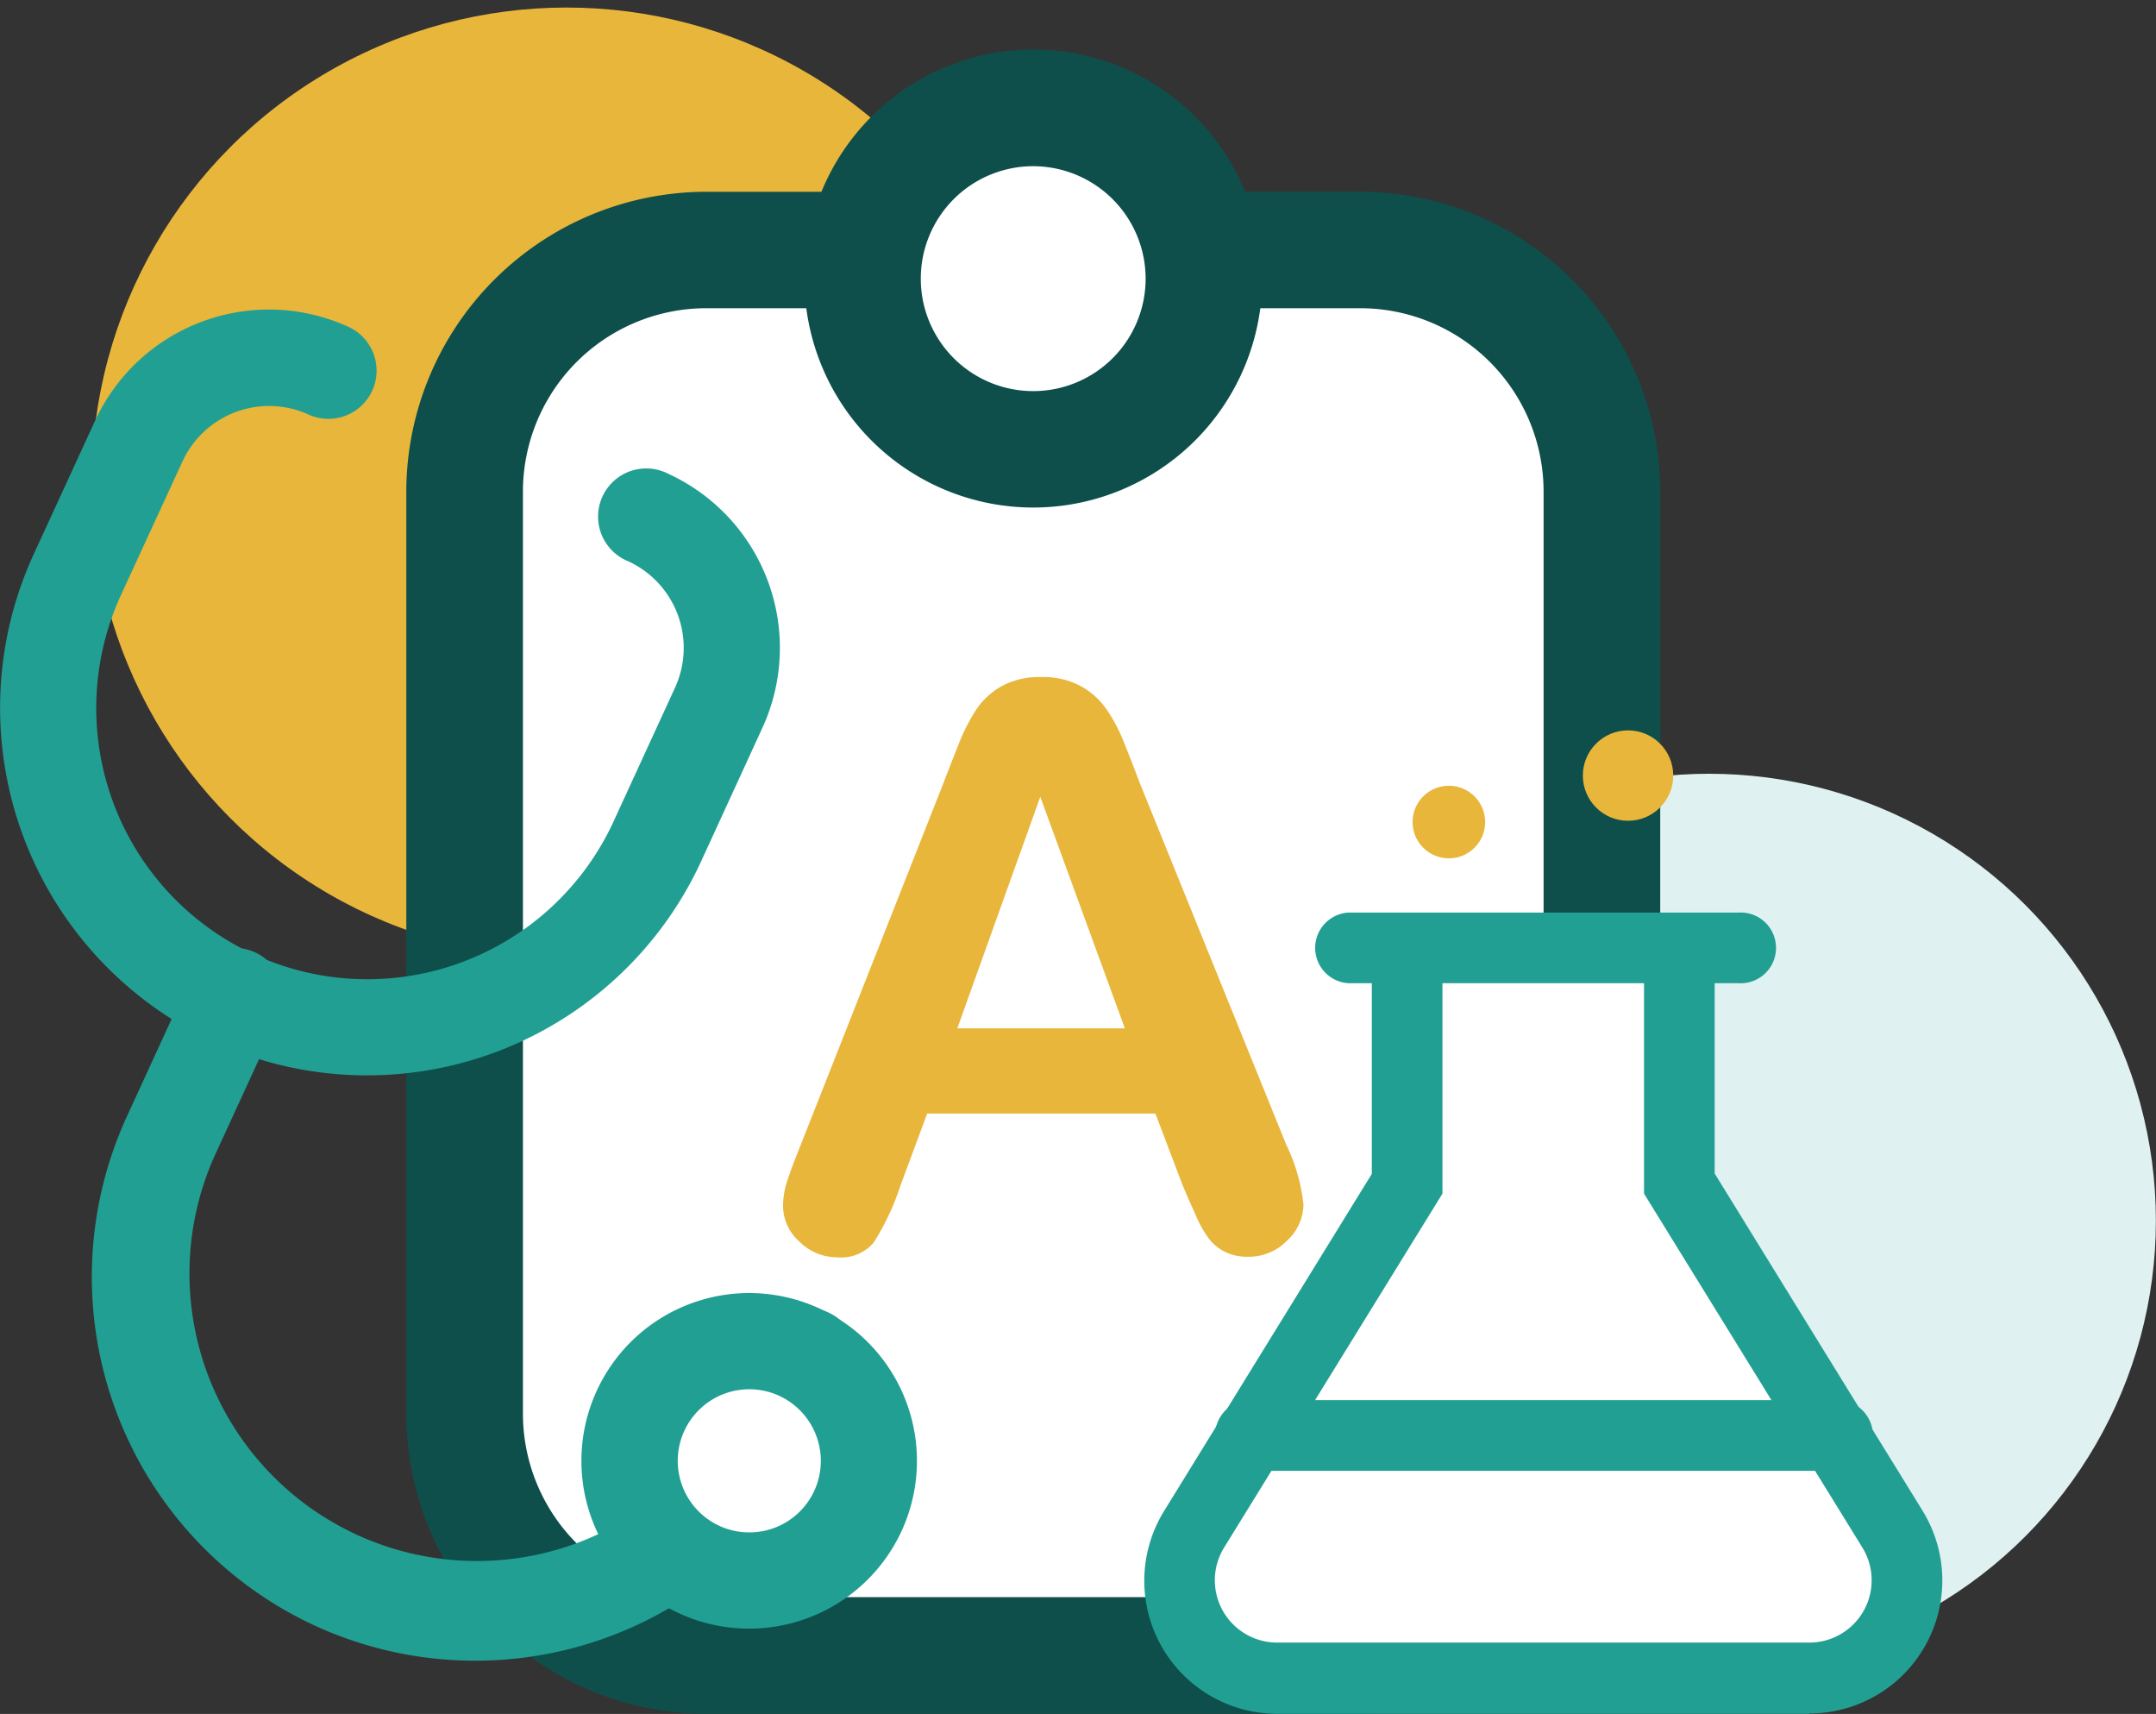
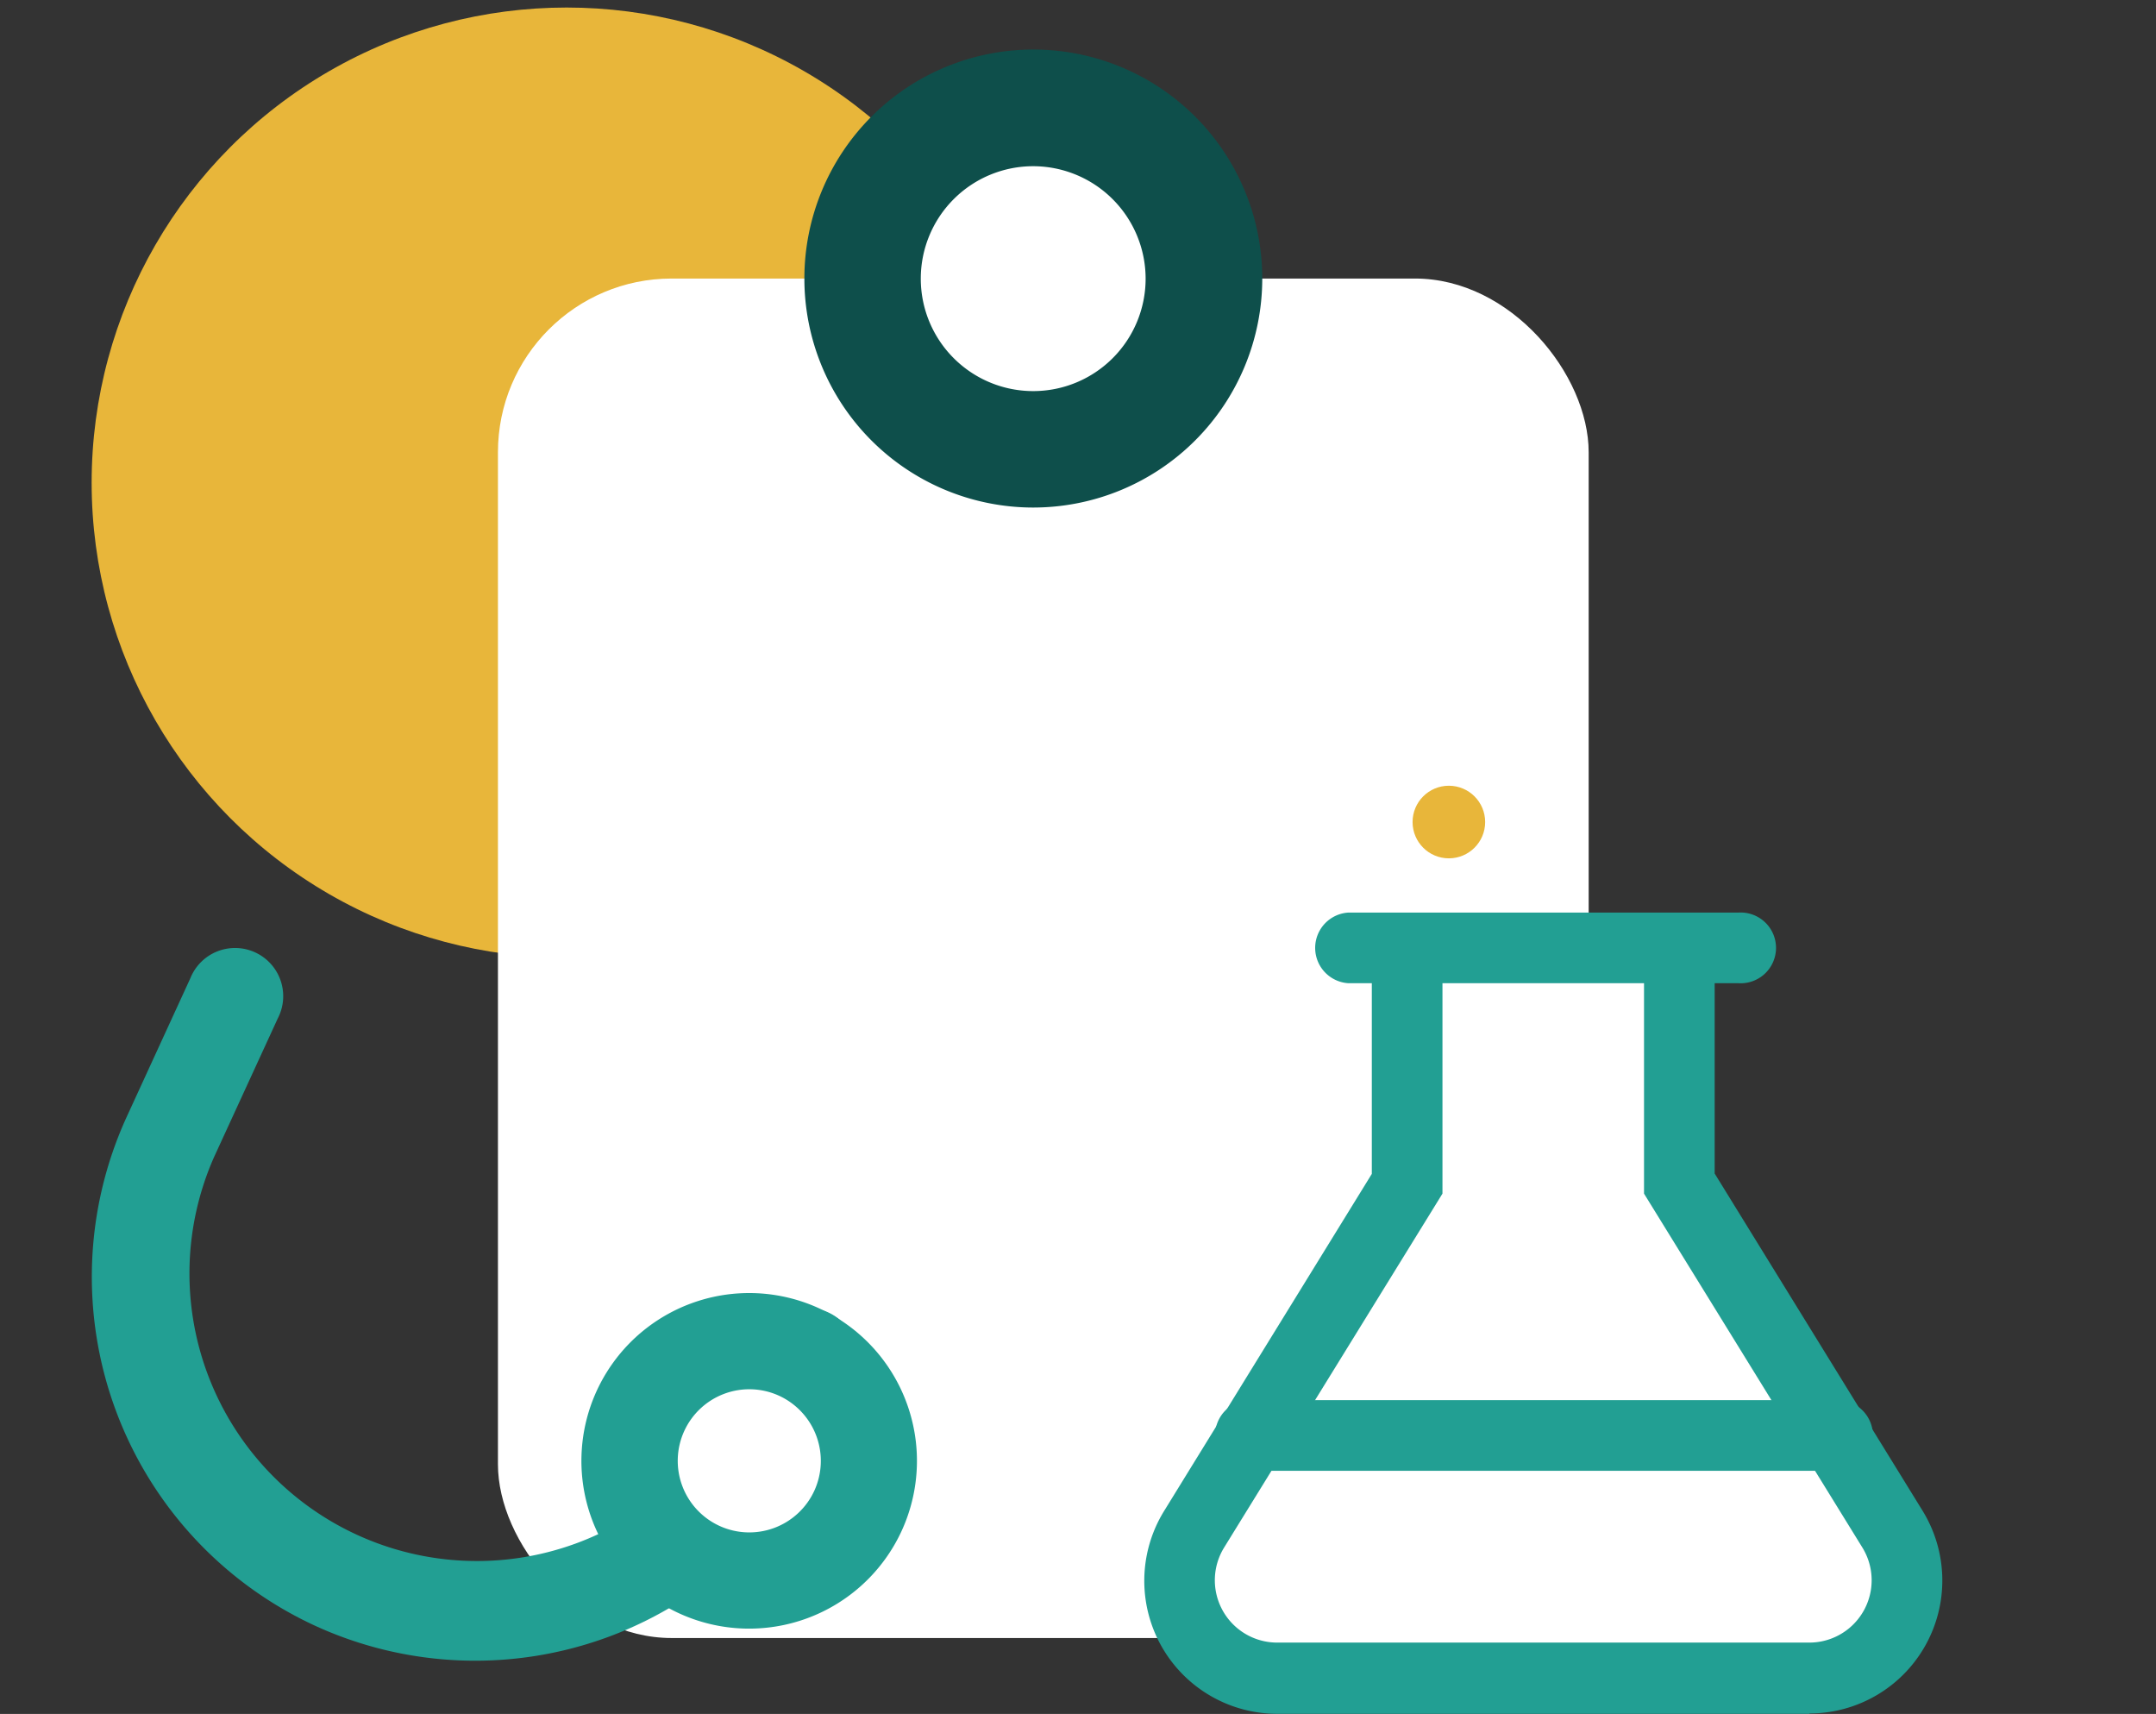
<svg xmlns="http://www.w3.org/2000/svg" id="Layer_2" data-name="Layer 2" viewBox="0 0 188.91 150.14">
  <rect x="0" y="0" width="188.91" height="150.14" fill="#333333" stroke="none" />
  <defs>
    <style>.cls-1{fill:#e8b63a;}.cls-2{fill:#dff1f0;}.cls-3{fill:#fff;}.cls-4{fill:#0e4f4b;}.cls-5{fill:#229f93;}</style>
  </defs>
  <circle class="cls-1" cx="49.65" cy="42.28" r="41.62" />
-   <circle class="cls-2" cx="149.75" cy="106.93" r="39.15" />
  <rect class="cls-3" x="43.63" y="24.4" width="95.57" height="119.09" rx="15.22" />
-   <path class="cls-4" d="M119.19,150.13H61.88A26.31,26.31,0,0,1,35.6,123.85V43.08A26.31,26.31,0,0,1,61.88,16.8h57.31a26.31,26.31,0,0,1,26.28,26.28v80.77A26.31,26.31,0,0,1,119.19,150.13ZM61.88,27A16.07,16.07,0,0,0,45.82,43.08v80.77a16.08,16.08,0,0,0,16.06,16.06h57.31a16.08,16.08,0,0,0,16.06-16.06V43.08A16.07,16.07,0,0,0,119.19,27Z" />
  <circle class="cls-3" cx="90.54" cy="24.4" r="14.95" />
  <path class="cls-4" d="M90.54,44.46A20.06,20.06,0,1,1,110.6,24.4,20.07,20.07,0,0,1,90.54,44.46Zm0-29.9a9.85,9.85,0,1,0,9.84,9.84A9.86,9.86,0,0,0,90.54,14.56Z" />
-   <path class="cls-1" d="M103.58,103.72l-2.34-6.17h-20l-2.34,6.3a22.09,22.09,0,0,1-2.35,5,3.73,3.73,0,0,1-3.18,1.29,4.68,4.68,0,0,1-3.32-1.37,4.22,4.22,0,0,1-1.44-3.12,7.09,7.09,0,0,1,.33-2.08c.22-.71.59-1.71,1.11-3L82.64,68.66q.52-1.36,1.29-3.3a16.68,16.68,0,0,1,1.61-3.2,6.43,6.43,0,0,1,2.24-2.06,6.84,6.84,0,0,1,3.44-.79,6.93,6.93,0,0,1,3.47.79,6.64,6.64,0,0,1,2.24,2,13.89,13.89,0,0,1,1.44,2.66c.39.95.89,2.22,1.49,3.81l12.84,31.7a15.84,15.84,0,0,1,1.51,5.26,4.37,4.37,0,0,1-1.43,3.14,4.67,4.67,0,0,1-3.43,1.42,4.45,4.45,0,0,1-2-.42,4.13,4.13,0,0,1-1.41-1.14,10.07,10.07,0,0,1-1.22-2.21C104.27,105.36,103.9,104.48,103.58,103.72ZM83.88,90.08H98.56L91.15,69.8Z" />
-   <path class="cls-5" d="M18.75,91.28A32.23,32.23,0,0,1,2.93,48.6L8.32,36.88a16.78,16.78,0,0,1,22.23-8.24A4.22,4.22,0,0,1,27,36.3a8.35,8.35,0,0,0-11,4.1L10.6,52.12A23.75,23.75,0,1,0,53.77,71.94l5.38-11.71a8.35,8.35,0,0,0-4.1-11.06,4.22,4.22,0,1,1,3.52-7.66,16.78,16.78,0,0,1,8.24,22.23L61.43,75.46A32.23,32.23,0,0,1,18.75,91.28Z" />
  <path class="cls-5" d="M27.62,142.42A33.66,33.66,0,0,1,11.1,97.84l5.58-12.15a4.22,4.22,0,1,1,7.66,3.52l-5.58,12.14a25.19,25.19,0,0,0,45.79,21L67,117.05a4.21,4.21,0,1,1,7.66,3.51l-2.45,5.34A33.66,33.66,0,0,1,27.62,142.42Z" />
  <circle class="cls-3" cx="65.65" cy="127.97" r="7.81" />
  <path class="cls-5" d="M59.51,141.33A14.7,14.7,0,1,1,79,134.11,14.71,14.71,0,0,1,59.51,141.33Zm8.76-19.06a6.27,6.27,0,1,0,3.08,8.32A6.28,6.28,0,0,0,68.27,122.27Z" />
  <polygon class="cls-3" points="122.26 83.03 146.61 83.03 146.61 101.94 166.12 136.39 166.12 143.78 158.48 147.15 107.77 145.7 102.94 139.68 115.07 120.66 122.92 107.05 122.26 83.03" />
  <path class="cls-5" d="M158.56,150.13H111.94A11.65,11.65,0,0,1,102,132.36l18.2-29.53V83a3.1,3.1,0,0,1,6.19,0v21.56l-19.13,31a5.46,5.46,0,0,0,4.65,8.33h46.62a5.46,5.46,0,0,0,4.65-8.33l-19.13-31V83a3.1,3.1,0,0,1,6.19,0v19.8l18.21,29.53a11.65,11.65,0,0,1-9.92,17.77Z" />
  <path class="cls-5" d="M160.83,128.84H109.74a3.1,3.1,0,1,1,0-6.19h51.09a3.1,3.1,0,1,1,0,6.19Z" />
  <path class="cls-5" d="M152.34,86.13H118.16a3.1,3.1,0,0,1,0-6.19h34.18a3.1,3.1,0,1,1,0,6.19Z" />
  <circle class="cls-1" cx="126.95" cy="72.01" r="3.18" />
-   <circle class="cls-1" cx="142.65" cy="67.94" r="3.96" />
</svg>